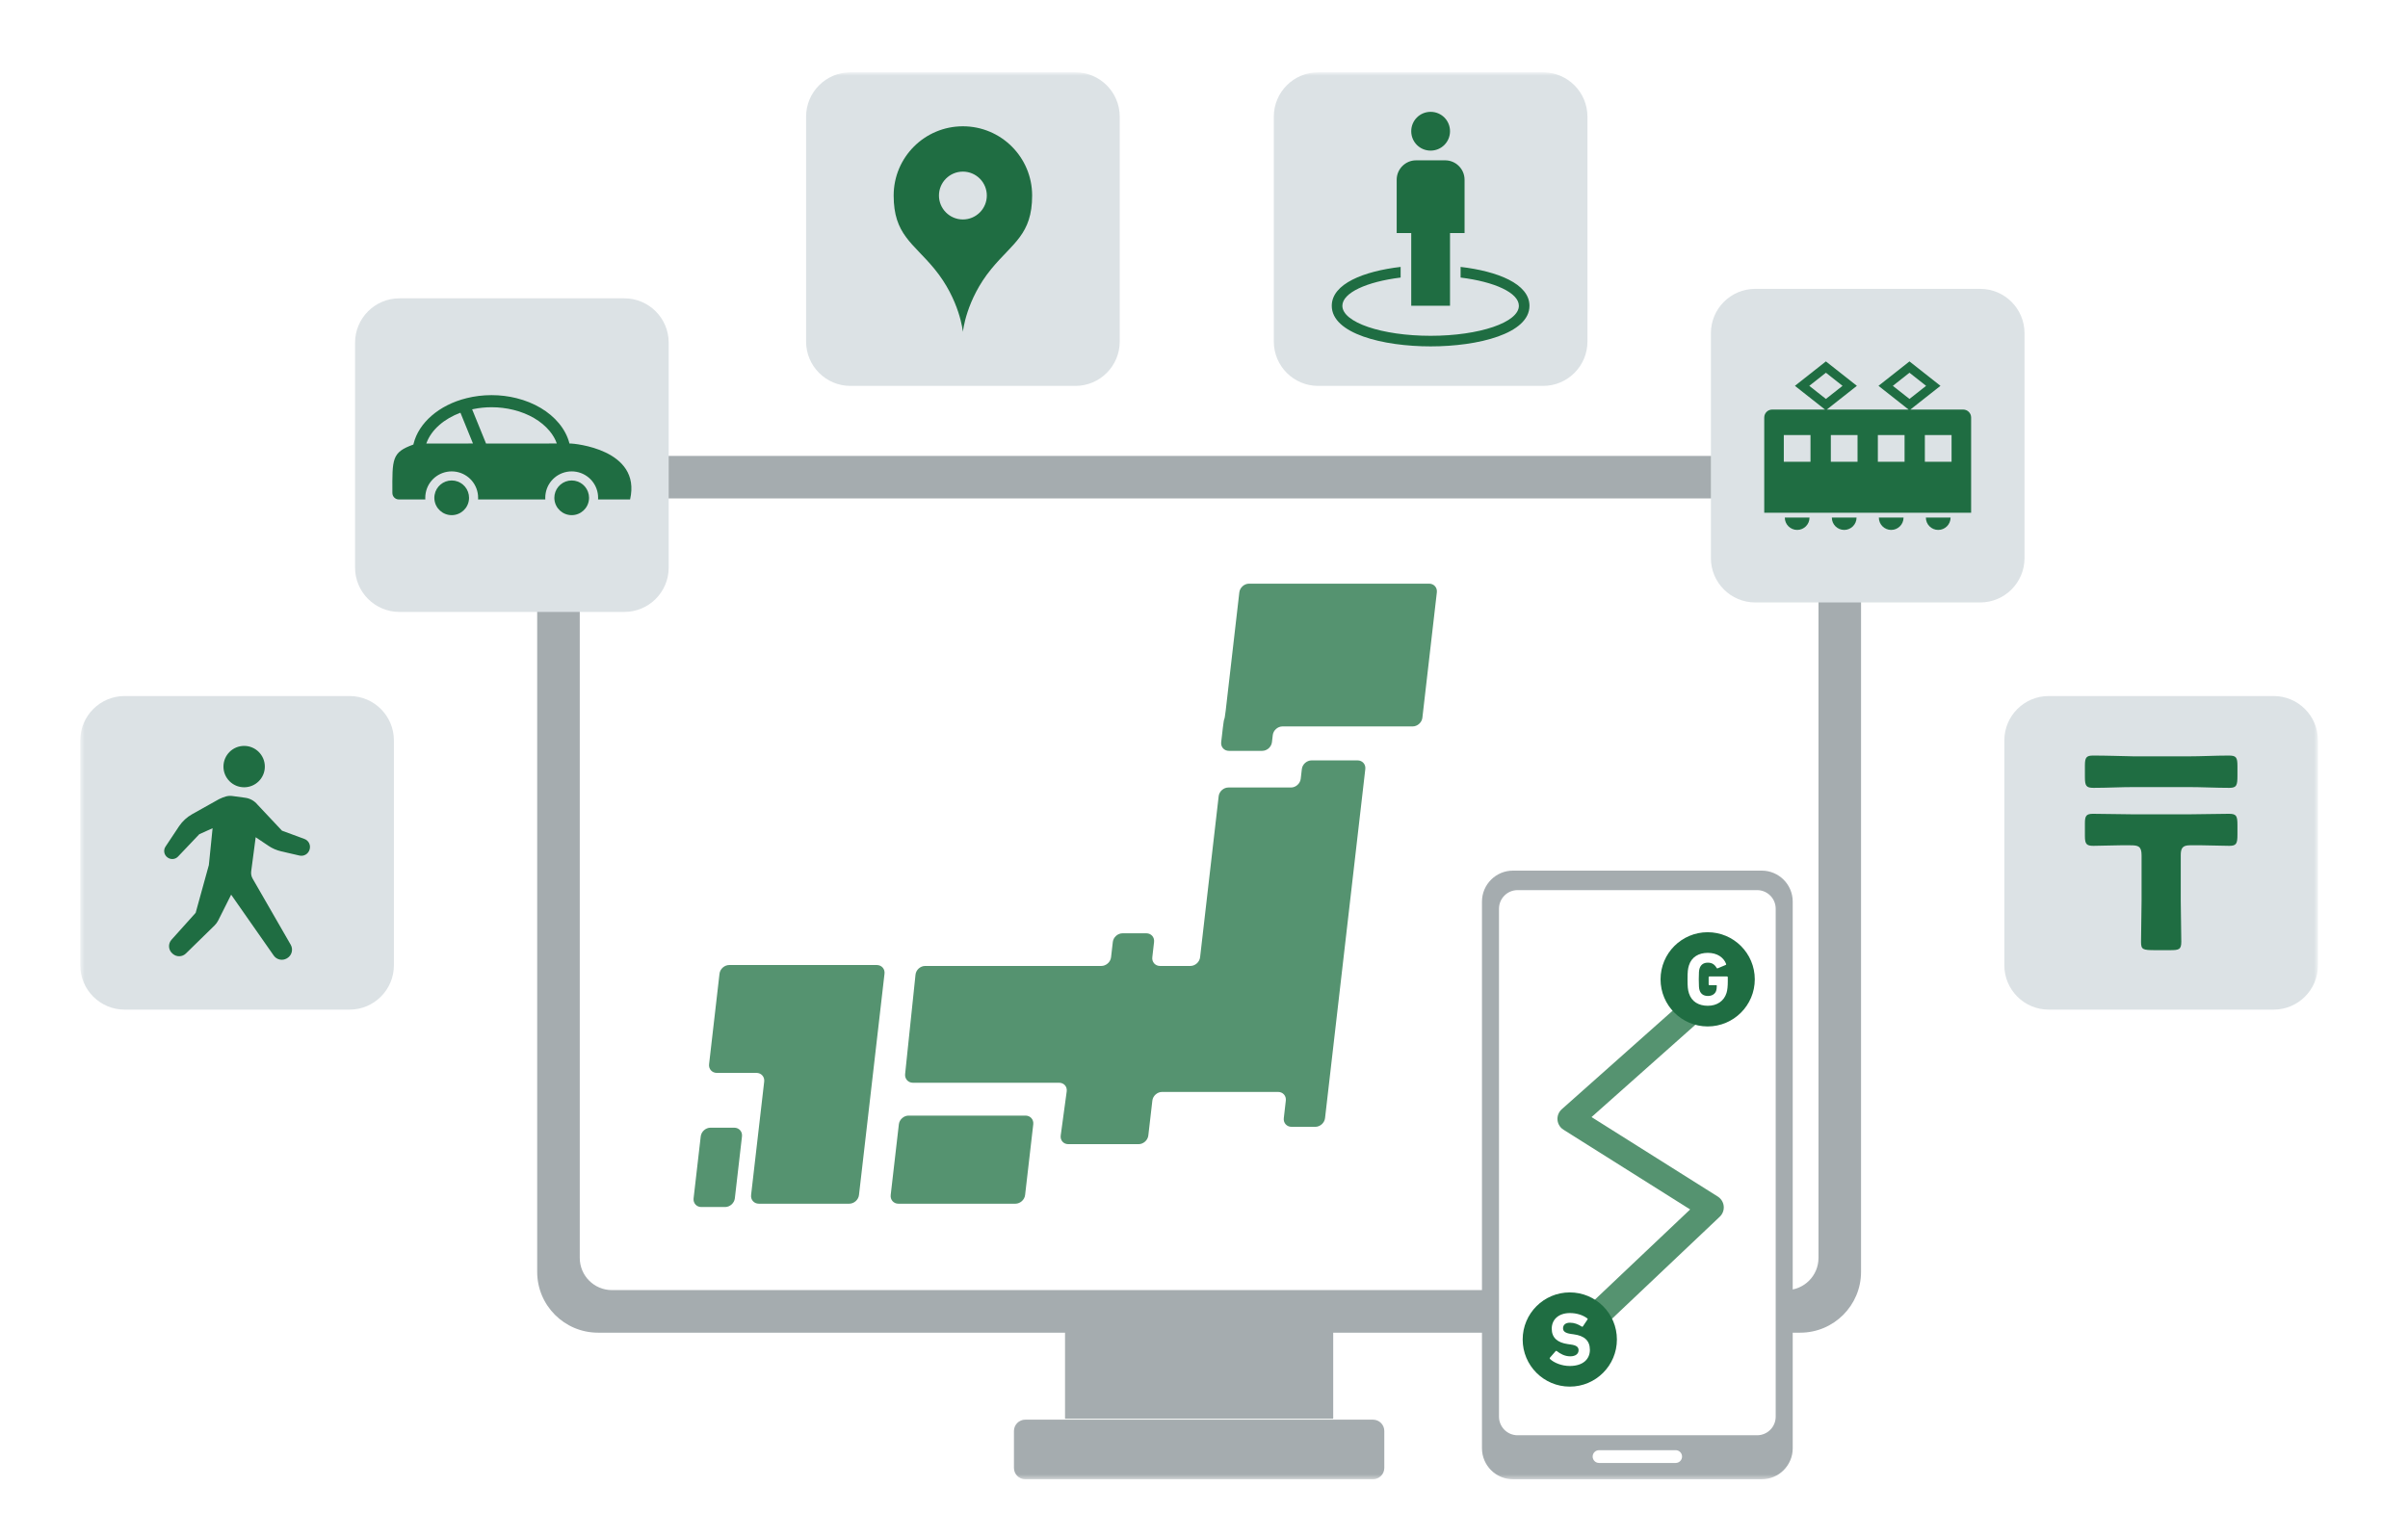
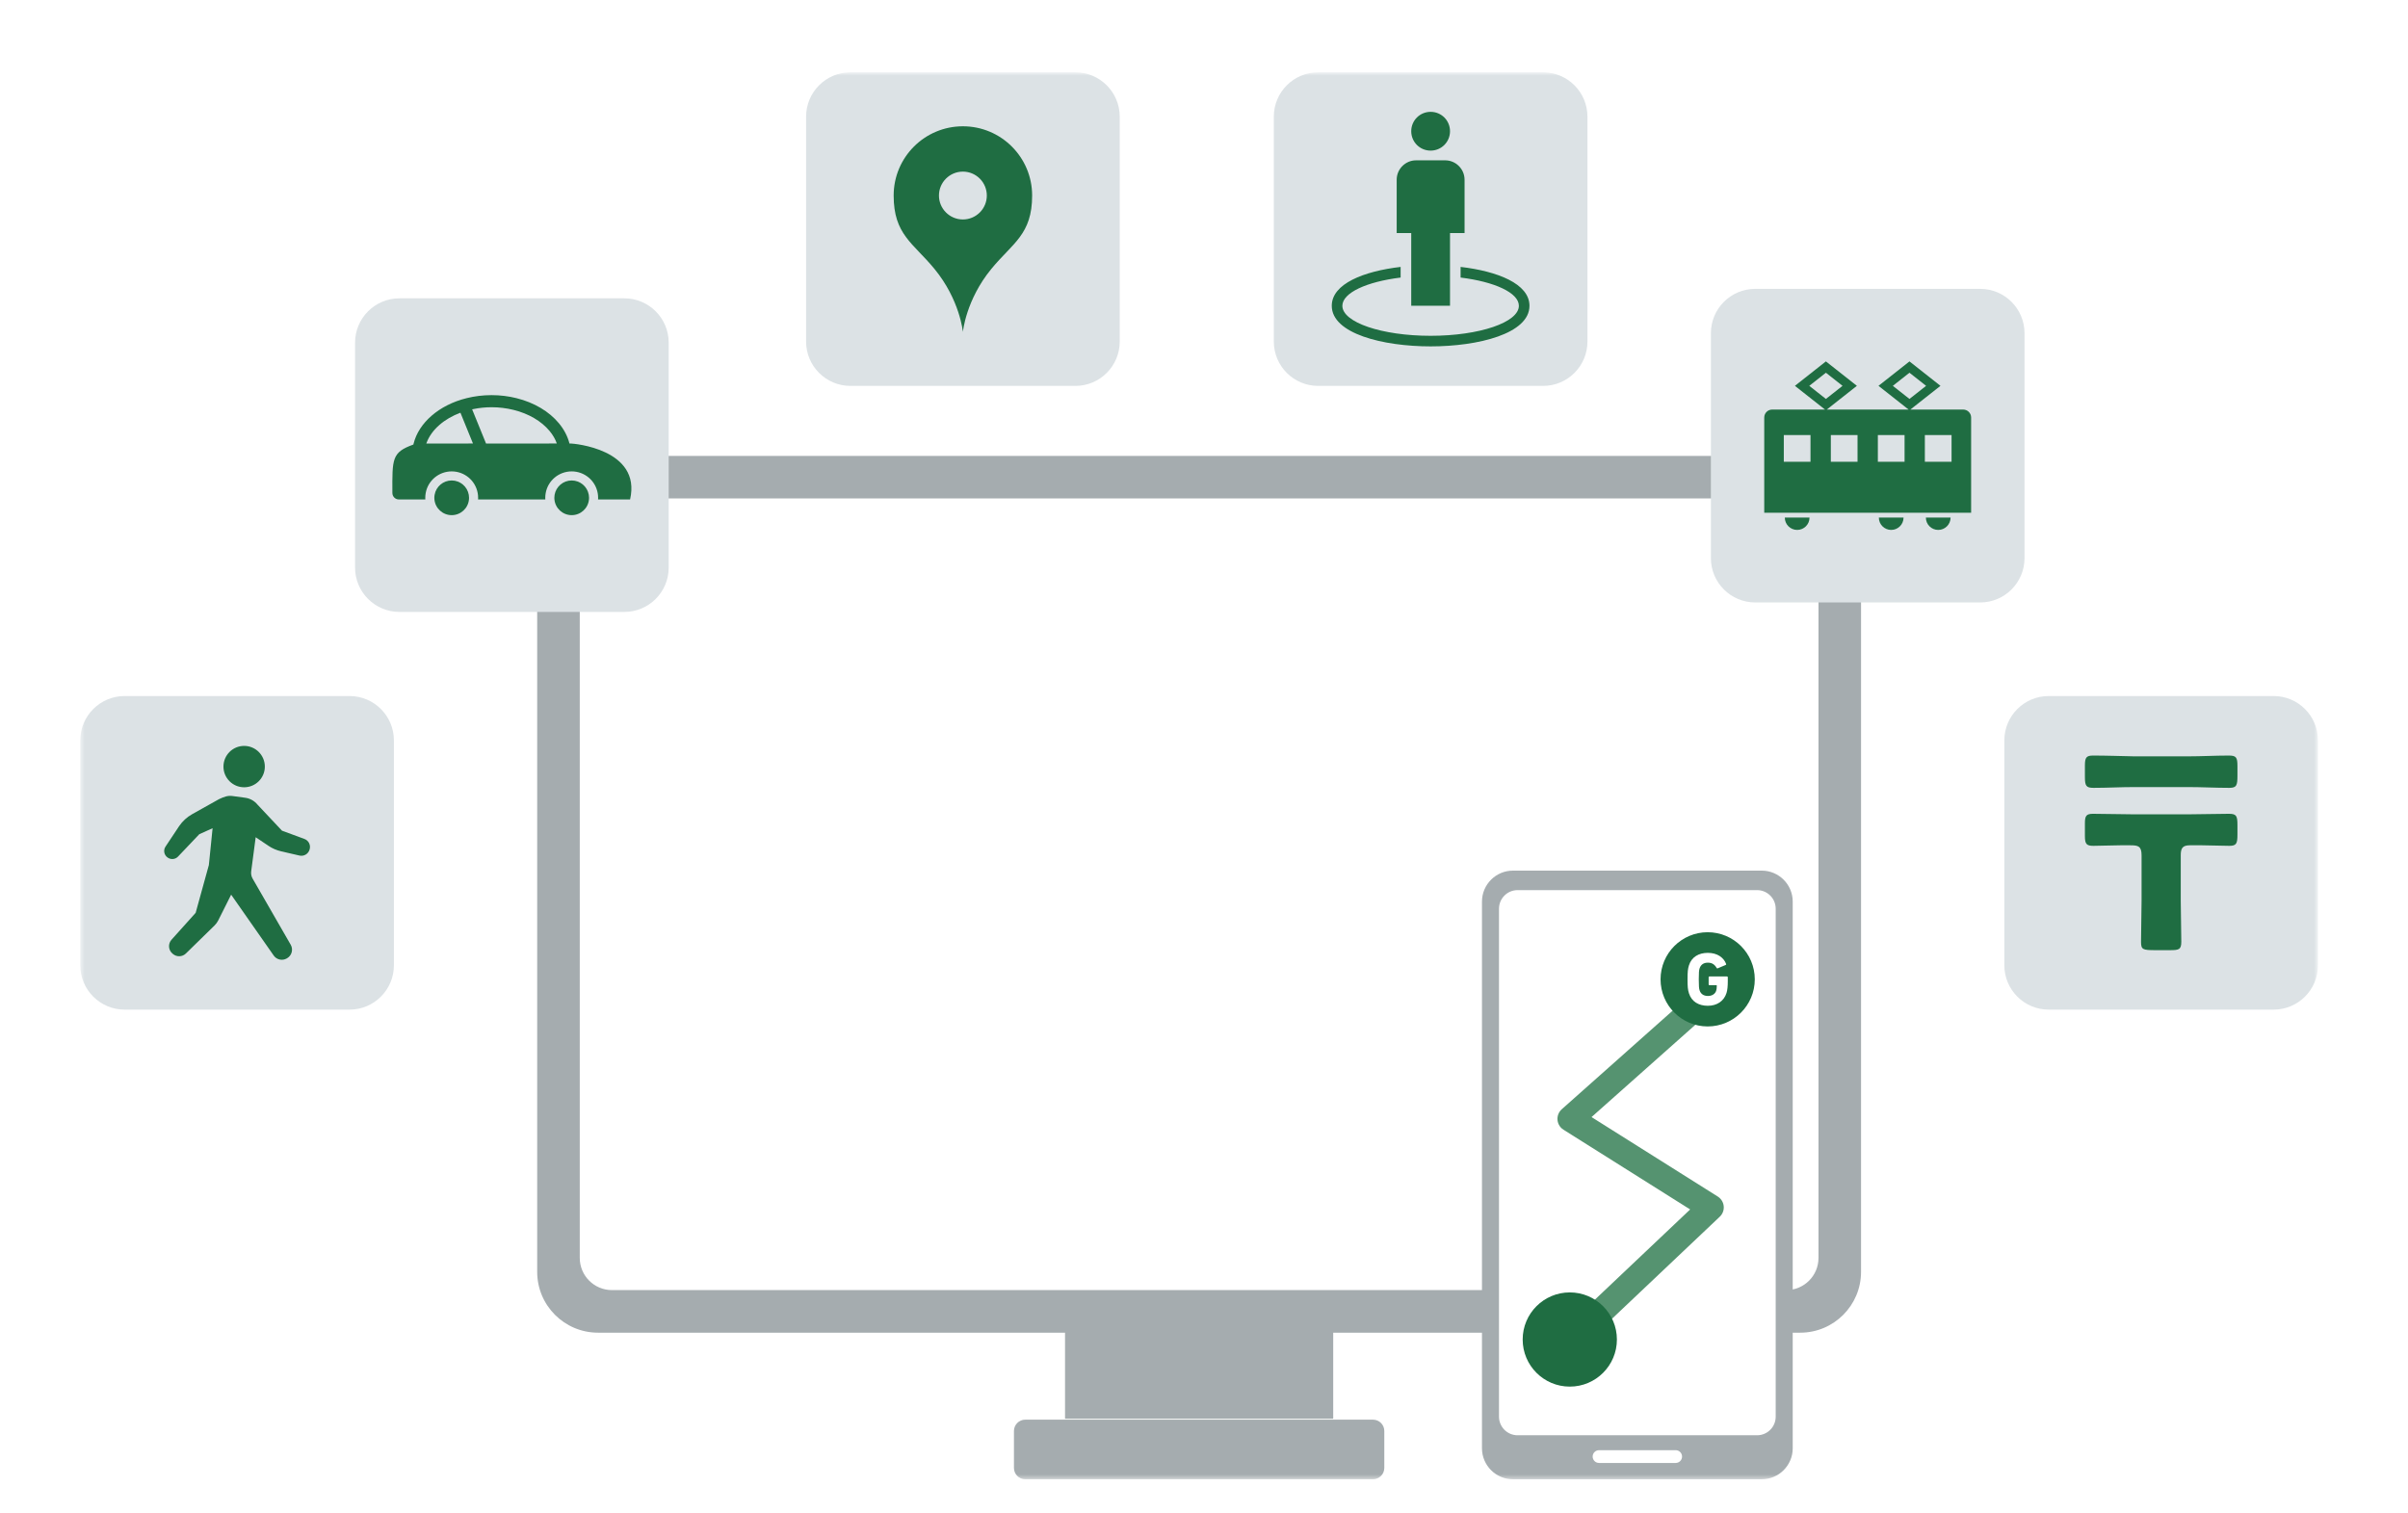
<svg xmlns="http://www.w3.org/2000/svg" width="525" height="330" viewBox="0 0 525 330" fill="none">
  <g filter="url(#filter0_d_2859_747)">
    <path fill-rule="evenodd" clip-rule="evenodd" d="M392.485 286.592H130.387C123.059 286.592 117.119 280.652 117.119 273.325V108.674C117.119 101.347 123.059 95.408 130.387 95.408H392.485C399.812 95.408 405.751 101.347 405.751 108.674V273.325C405.751 280.652 399.812 286.592 392.485 286.592Z" fill="#A5ACAF" />
    <path fill-rule="evenodd" clip-rule="evenodd" d="M133.419 277.306C129.544 277.306 126.402 274.166 126.402 270.29V111.699C126.402 107.825 129.544 104.684 133.419 104.684H389.458C393.333 104.684 396.474 107.825 396.474 111.699V270.29C396.474 274.166 393.333 277.306 389.458 277.306H133.419Z" fill="white" />
    <mask id="mask0_2859_747" style="mask-type:luminance" maskUnits="userSpaceOnUse" x="17" y="11" width="489" height="308">
      <path fill-rule="evenodd" clip-rule="evenodd" d="M17.5 318.554H505.375V11.77H17.5V318.554Z" fill="white" />
    </mask>
    <g mask="url(#mask0_2859_747)">
      <path fill-rule="evenodd" clip-rule="evenodd" d="M232.201 305.356H290.671V285.758H232.201V305.356Z" fill="#A5ACAF" />
      <path fill-rule="evenodd" clip-rule="evenodd" d="M299.343 318.551H223.531C222.17 318.551 221.065 317.447 221.065 316.086V308.023C221.065 306.661 222.17 305.558 223.531 305.558H299.343C300.705 305.558 301.809 306.661 301.809 308.023V316.086C301.809 317.447 300.705 318.551 299.343 318.551Z" fill="#A5ACAF" />
      <path fill-rule="evenodd" clip-rule="evenodd" d="M76.206 216.149H27.173C21.83 216.149 17.5 211.819 17.5 206.476V157.443C17.5 152.101 21.83 147.77 27.173 147.77H76.206C81.548 147.77 85.879 152.101 85.879 157.443V206.476C85.879 211.819 81.548 216.149 76.206 216.149Z" fill="#DCE2E5" />
      <path fill-rule="evenodd" clip-rule="evenodd" d="M53.229 167.665C50.738 167.665 48.719 165.646 48.719 163.156C48.719 160.664 50.738 158.644 53.229 158.644C55.721 158.644 57.74 160.664 57.74 163.156C57.74 165.646 55.721 167.665 53.229 167.665Z" fill="#1F6D42" />
      <path fill-rule="evenodd" clip-rule="evenodd" d="M36.084 180.608L39.074 176.111C39.801 175.047 40.764 174.169 41.886 173.538L47.752 170.254C48.826 169.753 49.64 169.432 50.661 169.57L53.468 169.952C54.514 170.094 55.468 170.627 56.136 171.442L61.479 177.128L66.371 178.931C67.298 179.273 67.795 180.28 67.502 181.224L67.479 181.296C67.192 182.223 66.236 182.772 65.29 182.553L61.302 181.632C60.308 181.403 59.363 180.994 58.519 180.423L55.745 178.559L54.765 186.003C54.694 186.55 54.804 187.105 55.079 187.582L63.382 202.003C63.974 203.03 63.623 204.344 62.599 204.942L62.528 204.984C61.557 205.548 60.317 205.276 59.675 204.356L50.394 191.081L47.582 196.694C47.374 197.109 47.099 197.485 46.766 197.809L40.529 203.908C39.742 204.678 38.497 204.712 37.67 203.987L37.57 203.9C37.146 203.53 36.888 203.004 36.855 202.442C36.822 201.879 37.014 201.328 37.391 200.909L42.658 195.042L45.518 184.686L45.529 184.695L46.349 176.593L43.451 177.899L38.813 182.779C38.229 183.394 37.285 183.493 36.588 183.012L36.539 182.979C35.766 182.446 35.563 181.391 36.084 180.608Z" fill="#1F6D42" />
      <path fill-rule="evenodd" clip-rule="evenodd" d="M136.118 129.43H87.085C81.742 129.43 77.412 125.098 77.412 119.757V70.724C77.412 65.381 81.742 61.051 87.085 61.051H136.118C141.46 61.051 145.791 65.381 145.791 70.724V119.757C145.791 125.098 141.46 129.43 136.118 129.43Z" fill="#DCE2E5" />
      <path fill-rule="evenodd" clip-rule="evenodd" d="M100.379 92.711H92.944C92.96 92.663 92.98 92.615 92.998 92.567C93.524 91.151 94.477 89.81 95.816 88.65C97.082 87.542 98.639 86.645 100.385 85.993L103.117 92.702L100.379 92.711ZM117.657 92.71H105.969L102.937 85.257C103.027 85.235 103.12 85.219 103.21 85.2C104.491 84.936 105.814 84.797 107.169 84.797C108.817 84.797 110.425 84.996 111.968 85.378C115.252 86.189 118.04 87.824 119.826 89.981C120.544 90.841 121.064 91.749 121.4 92.701L117.657 92.71ZM85.548 103.498C85.551 104.275 86.18 104.906 86.957 104.906H92.731C92.731 104.898 92.731 104.89 92.73 104.882H92.731C92.73 104.878 92.731 104.873 92.73 104.869C92.724 104.764 92.717 104.656 92.717 104.549C92.717 104.2 92.75 103.851 92.81 103.521C93.291 100.791 95.678 98.788 98.48 98.788C101.281 98.788 103.668 100.791 104.156 103.548C104.21 103.851 104.242 104.2 104.242 104.549C104.242 104.669 104.236 104.787 104.228 104.906H118.892C118.891 104.898 118.891 104.89 118.891 104.882H118.892C118.891 104.878 118.891 104.874 118.89 104.871C118.885 104.764 118.88 104.656 118.88 104.549C118.88 104.2 118.912 103.851 118.971 103.528C119.453 100.791 121.839 98.788 124.641 98.788C127.443 98.788 129.831 100.791 130.318 103.548C130.37 103.851 130.403 104.2 130.403 104.549C130.403 104.669 130.397 104.787 130.391 104.906H137.373C139.904 93.876 124.932 92.709 124.49 92.709H124.16C123.752 91.12 122.96 89.623 121.853 88.291C119.736 85.732 116.473 83.775 112.603 82.819C110.895 82.391 109.069 82.159 107.17 82.159C105.271 82.159 103.444 82.391 101.736 82.819C98.737 83.557 96.1 84.903 94.083 86.663C92.13 88.357 90.746 90.441 90.173 92.735C90.153 92.801 90.146 92.867 90.127 92.933C85.406 94.641 85.521 95.991 85.548 103.498Z" fill="#1F6D42" />
      <path fill-rule="evenodd" clip-rule="evenodd" d="M124.643 100.765C126.51 100.765 128.059 102.117 128.368 103.891C128.408 104.101 128.428 104.326 128.428 104.55C128.428 104.668 128.421 104.787 128.408 104.907C128.23 106.824 126.615 108.328 124.644 108.328C122.673 108.328 121.056 106.824 120.879 104.907C120.866 104.787 120.858 104.668 120.858 104.55C120.858 104.326 120.879 104.101 120.918 103.891C121.228 102.117 122.777 100.765 124.643 100.765Z" fill="#1F6D42" />
      <path fill-rule="evenodd" clip-rule="evenodd" d="M98.481 100.765C100.347 100.765 101.897 102.117 102.205 103.891C102.244 104.101 102.265 104.326 102.265 104.55C102.265 104.668 102.258 104.787 102.244 104.907C102.068 106.824 100.452 108.328 98.481 108.328C96.51 108.328 94.893 106.824 94.716 104.907C94.703 104.787 94.696 104.668 94.696 104.55C94.696 104.326 94.716 104.101 94.756 103.891C95.064 102.117 96.614 100.765 98.481 100.765Z" fill="#1F6D42" />
      <path fill-rule="evenodd" clip-rule="evenodd" d="M234.453 80.146H185.42C180.077 80.146 175.747 75.816 175.747 70.473V21.441C175.747 16.098 180.077 11.767 185.42 11.767H234.453C239.795 11.767 244.126 16.098 244.126 21.441V70.473C244.126 75.816 239.795 80.146 234.453 80.146Z" fill="#DCE2E5" />
      <path fill-rule="evenodd" clip-rule="evenodd" d="M209.931 43.854C207.051 43.854 204.714 41.517 204.714 38.637C204.714 35.756 207.051 33.421 209.931 33.421C212.813 33.421 215.15 35.756 215.15 38.637C215.15 41.517 212.813 43.854 209.931 43.854ZM209.934 23.538C201.597 23.538 194.839 30.294 194.839 38.633C194.839 47.142 199.056 48.955 203.719 54.616C209.295 61.388 209.934 68.38 209.934 68.38C209.934 68.38 210.574 61.388 216.15 54.616C220.812 48.955 225.03 47.142 225.03 38.633C225.03 30.294 218.272 23.538 209.934 23.538Z" fill="#1F6D42" />
      <path fill-rule="evenodd" clip-rule="evenodd" d="M336.426 80.146H287.394C282.051 80.146 277.721 75.816 277.721 70.473V21.441C277.721 16.098 282.051 11.767 287.394 11.767H336.426C341.768 11.767 346.099 16.098 346.099 21.441V70.473C346.099 75.816 341.768 80.146 336.426 80.146Z" fill="#DCE2E5" />
      <path fill-rule="evenodd" clip-rule="evenodd" d="M318.445 54.2V56.522C325.855 57.433 331.15 59.845 331.15 62.678C331.15 66.291 322.536 69.221 311.909 69.221C301.281 69.221 292.666 66.291 292.666 62.678C292.666 59.845 297.962 57.433 305.37 56.522V54.2C297.326 55.138 290.356 57.875 290.356 62.678C290.356 68.758 301.528 71.529 311.908 71.529C322.288 71.529 333.46 68.758 333.46 62.678C333.46 57.875 326.489 55.138 318.445 54.2Z" fill="#1F6D42" />
      <path fill-rule="evenodd" clip-rule="evenodd" d="M311.91 28.842C314.256 28.842 316.138 26.961 316.138 24.613C316.138 22.268 314.256 20.387 311.91 20.387C309.564 20.387 307.682 22.268 307.682 24.613C307.682 26.961 309.564 28.842 311.91 28.842ZM307.681 62.671V46.815H304.511V35.187C304.511 32.863 306.414 30.96 308.739 30.96H315.081C317.406 30.96 319.309 32.863 319.309 35.187V46.815H316.138V62.671H307.681Z" fill="#1F6D42" />
-       <path fill-rule="evenodd" clip-rule="evenodd" d="M431.72 127.365H382.687C377.345 127.365 373.014 123.034 373.014 117.692V68.659C373.014 63.317 377.345 58.987 382.687 58.987H431.72C437.062 58.987 441.392 63.317 441.392 68.659V117.692C441.392 123.034 437.062 127.365 431.72 127.365Z" fill="#DCE2E5" />
+       <path fill-rule="evenodd" clip-rule="evenodd" d="M431.72 127.365H382.687C377.345 127.365 373.014 123.034 373.014 117.692V68.659C373.014 63.317 377.345 58.987 382.687 58.987H431.72C437.062 58.987 441.392 63.317 441.392 68.659V117.692C441.392 123.034 437.062 127.365 431.72 127.365" fill="#DCE2E5" />
      <path fill-rule="evenodd" clip-rule="evenodd" d="M391.825 111.549C390.337 111.549 389.131 110.342 389.131 108.854H394.519C394.519 110.342 393.312 111.549 391.825 111.549Z" fill="#1F6D42" />
      <path fill-rule="evenodd" clip-rule="evenodd" d="M412.325 111.549C410.838 111.549 409.631 110.342 409.631 108.854H415.019C415.019 110.342 413.813 111.549 412.325 111.549Z" fill="#1F6D42" />
      <path fill-rule="evenodd" clip-rule="evenodd" d="M422.578 111.549C421.09 111.549 419.884 110.342 419.884 108.854H425.272C425.272 110.342 424.065 111.549 422.578 111.549Z" fill="#1F6D42" />
-       <path fill-rule="evenodd" clip-rule="evenodd" d="M402.077 111.549C400.59 111.549 399.383 110.342 399.383 108.854H404.771C404.771 110.342 403.564 111.549 402.077 111.549Z" fill="#1F6D42" />
      <path fill-rule="evenodd" clip-rule="evenodd" d="M388.911 96.689H394.732V90.867H388.911V96.689ZM398.09 82.989L394.465 80.132L398.09 77.273L401.716 80.132L398.09 82.989ZM399.164 96.689H404.984V90.867H399.164V96.689ZM409.416 96.689H415.238V90.867H409.416V96.689ZM416.308 82.989L412.683 80.132L416.308 77.273L419.934 80.132L416.308 82.989ZM419.664 96.689H425.486V90.867H419.664V96.689ZM384.646 87.038V101.866V106.07V107.803H386.38H428.018H429.752V106.07V101.866V87.038C429.752 86.081 428.975 85.304 428.018 85.304H416.504L423.066 80.131L416.311 74.805L409.555 80.131L416.118 85.304H398.281L404.843 80.131L398.088 74.805L391.332 80.131L397.895 85.304H386.38C385.423 85.304 384.646 86.081 384.646 87.038Z" fill="#1F6D42" />
      <path fill-rule="evenodd" clip-rule="evenodd" d="M495.699 216.149H446.667C441.324 216.149 436.994 211.819 436.994 206.476V157.443C436.994 152.101 441.324 147.77 446.667 147.77H495.699C501.042 147.77 505.373 152.101 505.373 157.443V206.476C505.373 211.819 501.042 216.149 495.699 216.149Z" fill="#DCE2E5" />
      <path fill-rule="evenodd" clip-rule="evenodd" d="M477.015 173.566C479.959 173.566 482.963 173.449 485.905 173.449C487.583 173.449 487.815 173.852 487.815 175.931V177.952C487.815 179.974 487.583 180.434 486.023 180.434C484.058 180.434 482.098 180.317 480.132 180.317H477.421C475.802 180.317 475.455 181.013 475.455 182.512V192.384C475.455 195.389 475.573 198.331 475.573 201.336C475.573 203.066 475.051 203.183 473.09 203.183H469.912C467.199 203.183 466.796 203.066 466.796 201.393C466.796 198.387 466.913 195.389 466.913 192.384V182.512C466.913 180.492 466.161 180.317 464.487 180.317H462.236C460.271 180.317 458.31 180.434 456.407 180.434C454.902 180.434 454.559 180.031 454.559 178.301V175.47C454.559 173.852 454.902 173.449 456.345 173.449C459.349 173.449 462.353 173.566 465.352 173.566H477.015ZM477.015 160.922C479.959 160.922 482.963 160.748 485.905 160.748C487.524 160.748 487.815 161.096 487.815 163.057V165.079C487.815 167.273 487.64 167.791 486.023 167.791C483.018 167.791 480.02 167.621 477.015 167.621H465.352C462.41 167.621 459.405 167.791 456.463 167.791C454.845 167.791 454.559 167.386 454.559 165.425V162.883C454.559 161.153 454.902 160.748 456.345 160.748C459.349 160.748 462.353 160.866 465.352 160.922H477.015Z" fill="#1F6D42" />
-       <path fill-rule="evenodd" clip-rule="evenodd" d="M151.219 257.299C151.098 258.342 151.855 259.192 152.903 259.192H158.09C159.138 259.192 160.092 258.341 160.213 257.299L161.77 243.786C161.891 242.747 161.131 241.894 160.087 241.894H154.899C153.851 241.894 152.898 242.747 152.777 243.786L151.219 257.299ZM154.595 228.054C154.475 229.093 155.233 229.944 156.281 229.944H164.927C165.973 229.944 166.731 230.796 166.612 231.833L163.756 256.577C163.638 257.617 164.394 258.466 165.442 258.466H185.156C186.204 258.466 187.157 257.617 187.277 256.577L192.845 208.313C192.967 207.273 192.207 206.423 191.161 206.423H158.993C157.946 206.423 156.992 207.273 156.871 208.313L154.595 228.054ZM283.588 165.822C283.468 166.861 282.514 167.714 281.467 167.714H267.822C266.775 167.714 265.82 168.564 265.7 169.604L261.648 204.732C261.528 205.772 260.573 206.627 259.526 206.627H252.914C251.867 206.627 251.109 205.772 251.23 204.732L251.613 201.397C251.733 200.355 250.975 199.505 249.927 199.505H244.743C243.693 199.505 242.74 200.355 242.62 201.397L242.236 204.732C242.116 205.772 241.159 206.627 240.113 206.627H201.705C200.658 206.627 199.713 207.477 199.604 208.519L197.337 230.199C197.23 231.241 197.997 232.094 199.045 232.094H230.919C231.966 232.094 232.708 232.942 232.567 233.979L231.26 243.597C231.12 244.634 231.859 245.483 232.906 245.483H248.242C249.288 245.483 250.244 244.631 250.361 243.591L251.24 235.986C251.36 234.945 252.316 234.095 253.361 234.095H278.653C279.698 234.095 280.459 234.945 280.338 235.986L279.897 239.815C279.776 240.854 280.534 241.704 281.581 241.704H286.767C287.812 241.704 288.768 240.854 288.889 239.815L297.669 163.693C297.79 162.653 297.031 161.803 295.985 161.803H285.956C284.909 161.803 283.953 162.653 283.834 163.693L283.588 165.822ZM194.192 256.579C194.074 257.62 194.831 258.469 195.876 258.469H221.375C222.42 258.469 223.376 257.62 223.495 256.579L225.275 241.15C225.395 240.109 224.636 239.257 223.589 239.257H198.092C197.047 239.257 196.092 240.109 195.972 241.15L194.192 256.579ZM272.327 123.267C271.278 123.267 270.325 124.117 270.204 125.157L267.234 150.916C267.113 151.956 266.974 152.807 266.921 152.807C266.868 152.807 266.727 153.657 266.609 154.696L266.249 157.833C266.126 158.874 266.884 159.724 267.932 159.724H275.193C276.24 159.724 277.194 158.874 277.314 157.833L277.495 156.287C277.612 155.248 278.568 154.397 279.615 154.397H307.992C309.038 154.397 309.994 153.544 310.112 152.505L313.267 125.157C313.389 124.117 312.628 123.267 311.584 123.267H272.327Z" fill="#559370" />
      <path fill-rule="evenodd" clip-rule="evenodd" d="M384.094 185.839H329.866C326.133 185.839 323.105 188.866 323.105 192.6V311.793C323.105 315.527 326.133 318.554 329.866 318.554H384.094C387.828 318.554 390.855 315.527 390.855 311.793V192.6C390.855 188.866 387.828 185.839 384.094 185.839Z" fill="#A5ACAF" />
      <path fill-rule="evenodd" clip-rule="evenodd" d="M383.086 308.961H330.873C328.633 308.961 326.816 307.146 326.816 304.906V194.147C326.816 191.906 328.633 190.09 330.873 190.09H383.086C385.326 190.09 387.143 191.906 387.143 194.147V304.906C387.143 307.146 385.326 308.961 383.086 308.961Z" fill="white" />
      <path fill-rule="evenodd" clip-rule="evenodd" d="M365.334 314.997H348.629C347.86 314.997 347.236 314.374 347.236 313.605C347.236 312.836 347.86 312.213 348.629 312.213H365.334C366.104 312.213 366.727 312.836 366.727 313.605C366.727 314.374 366.104 314.997 365.334 314.997Z" fill="white" />
      <path d="M347.729 283.231L373.029 259.274L342.355 239.962L369.196 216.097" stroke="#559370" stroke-width="5.589" stroke-linejoin="round" />
      <path fill-rule="evenodd" clip-rule="evenodd" d="M382.583 209.544C382.583 215.217 377.984 219.815 372.311 219.815C366.638 219.815 362.04 215.217 362.04 209.544C362.04 203.871 366.638 199.271 372.311 199.271C377.984 199.271 382.583 203.871 382.583 209.544Z" fill="#1F6D42" />
      <path fill-rule="evenodd" clip-rule="evenodd" d="M352.522 288.081C352.522 293.754 347.923 298.352 342.25 298.352C336.577 298.352 331.979 293.754 331.979 288.081C331.979 282.408 336.577 277.809 342.25 277.809C347.923 277.809 352.522 282.408 352.522 288.081Z" fill="#1F6D42" />
-       <path fill-rule="evenodd" clip-rule="evenodd" d="M337.936 292.324C337.871 292.259 337.837 292.143 337.92 292.044L339.169 290.614C339.235 290.532 339.333 290.532 339.416 290.598C340.155 291.19 341.157 291.748 342.342 291.748C343.509 291.748 344.166 291.205 344.166 290.416C344.166 289.76 343.771 289.349 342.44 289.167L341.849 289.086C339.58 288.774 338.315 287.705 338.315 285.732C338.315 283.677 339.859 282.313 342.276 282.313C343.756 282.313 345.136 282.757 346.073 283.481C346.171 283.546 346.189 283.612 346.106 283.726L345.104 285.222C345.038 285.305 344.955 285.321 344.874 285.272C344.019 284.713 343.197 284.416 342.276 284.416C341.289 284.416 340.78 284.926 340.78 285.634C340.78 286.275 341.24 286.686 342.522 286.866L343.115 286.949C345.416 287.261 346.632 288.312 346.632 290.335C346.632 292.357 345.136 293.852 342.243 293.852C340.5 293.852 338.808 293.162 337.936 292.324Z" fill="white" />
      <path fill-rule="evenodd" clip-rule="evenodd" d="M367.923 209.54C367.923 207.88 367.989 207.256 368.235 206.482C368.81 204.675 370.355 203.77 372.345 203.77C374.433 203.77 375.797 204.806 376.323 206.155C376.372 206.252 376.356 206.351 376.257 206.401L374.498 207.141C374.384 207.173 374.301 207.141 374.268 207.059C373.825 206.302 373.266 205.908 372.345 205.908C371.392 205.908 370.8 206.383 370.553 207.157C370.421 207.552 370.373 208.077 370.373 209.54C370.373 211.003 370.421 211.545 370.553 211.94C370.8 212.713 371.408 213.172 372.378 213.172C373.216 213.172 373.939 212.763 374.17 212.022C374.252 211.743 374.301 211.398 374.301 210.921C374.301 210.855 374.268 210.822 374.202 210.822H372.69C372.591 210.822 372.525 210.757 372.525 210.658V209.08C372.525 208.981 372.591 208.916 372.69 208.916H376.538C376.634 208.916 376.7 208.981 376.7 209.08V210C376.7 210.986 376.619 211.907 376.421 212.516C375.863 214.308 374.317 215.31 372.345 215.31C370.355 215.31 368.81 214.407 368.235 212.598C367.989 211.826 367.923 211.2 367.923 209.54Z" fill="white" />
    </g>
  </g>
  <defs>
    <filter id="filter0_d_2859_747" x="-32.5" y="-34.23" width="589" height="407.373" filterUnits="userSpaceOnUse" color-interpolation-filters="sRGB">
      <feFlood flood-opacity="0" result="BackgroundImageFix" />
      <feColorMatrix in="SourceAlpha" type="matrix" values="0 0 0 0 0 0 0 0 0 0 0 0 0 0 0 0 0 0 127 0" result="hardAlpha" />
      <feOffset dy="4" />
      <feGaussianBlur stdDeviation="25" />
      <feComposite in2="hardAlpha" operator="out" />
      <feColorMatrix type="matrix" values="0 0 0 0 1 0 0 0 0 1 0 0 0 0 1 0 0 0 1 0" />
      <feBlend mode="normal" in2="BackgroundImageFix" result="effect1_dropShadow_2859_747" />
      <feBlend mode="normal" in="SourceGraphic" in2="effect1_dropShadow_2859_747" result="shape" />
    </filter>
  </defs>
</svg>